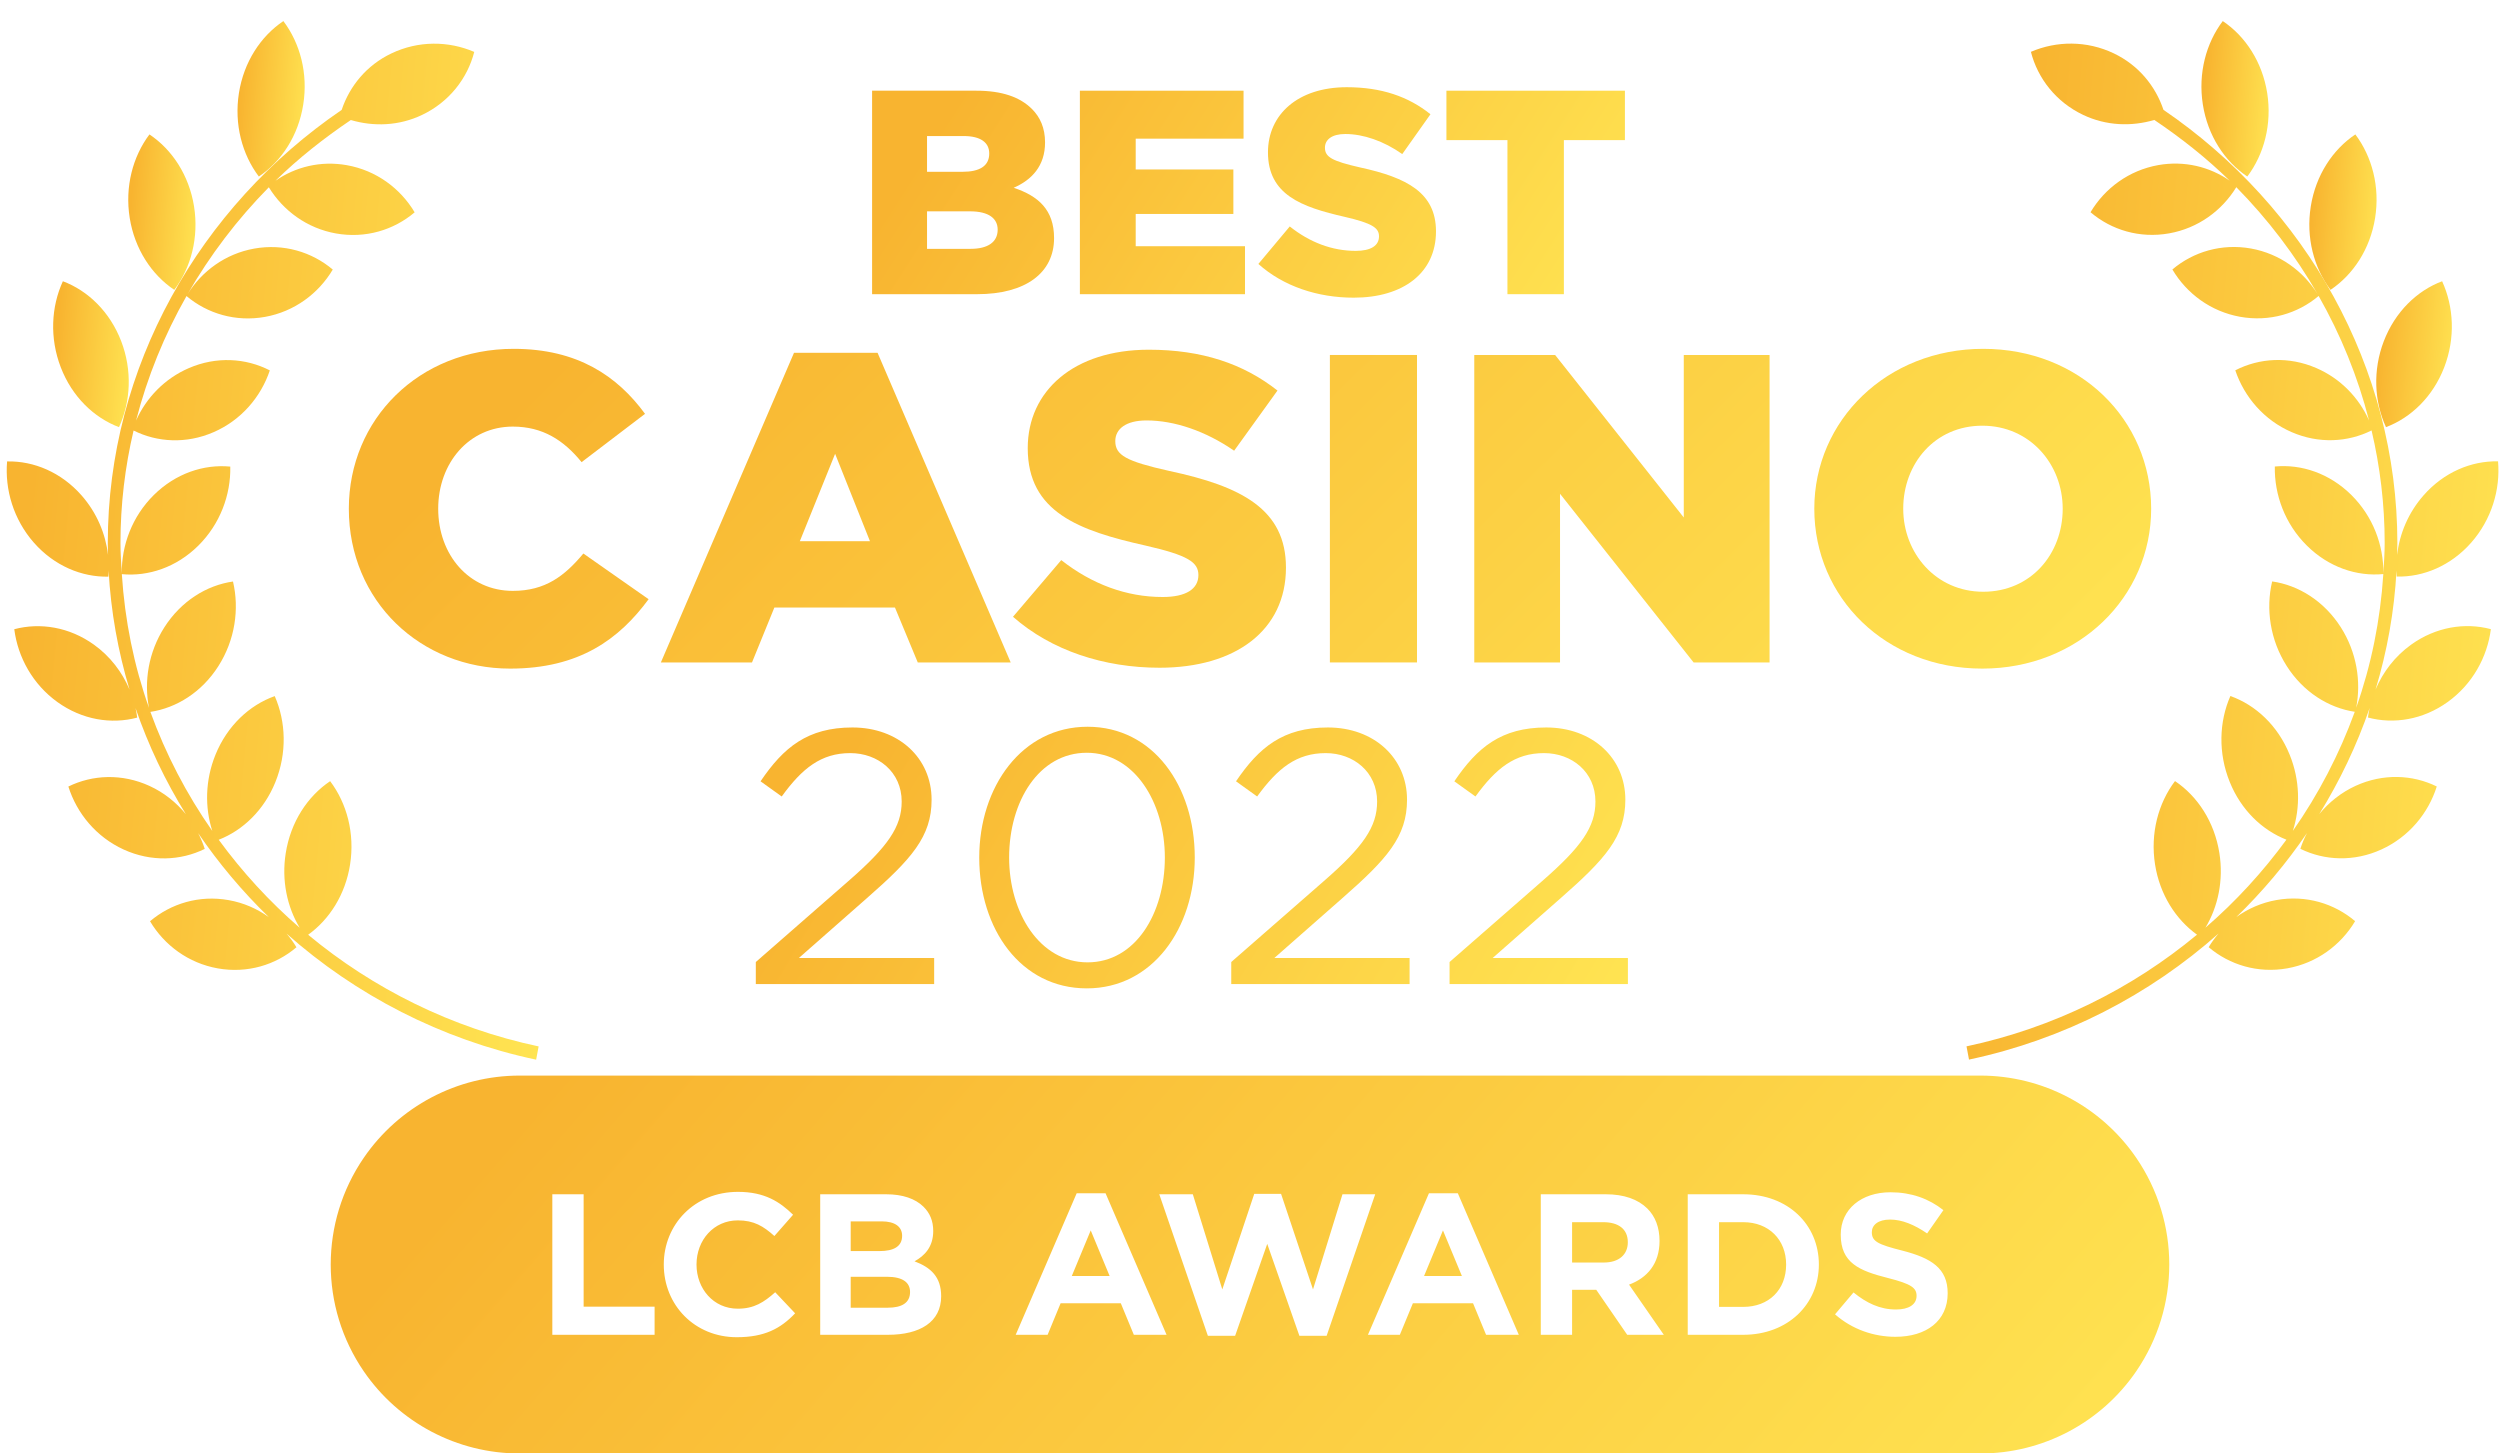
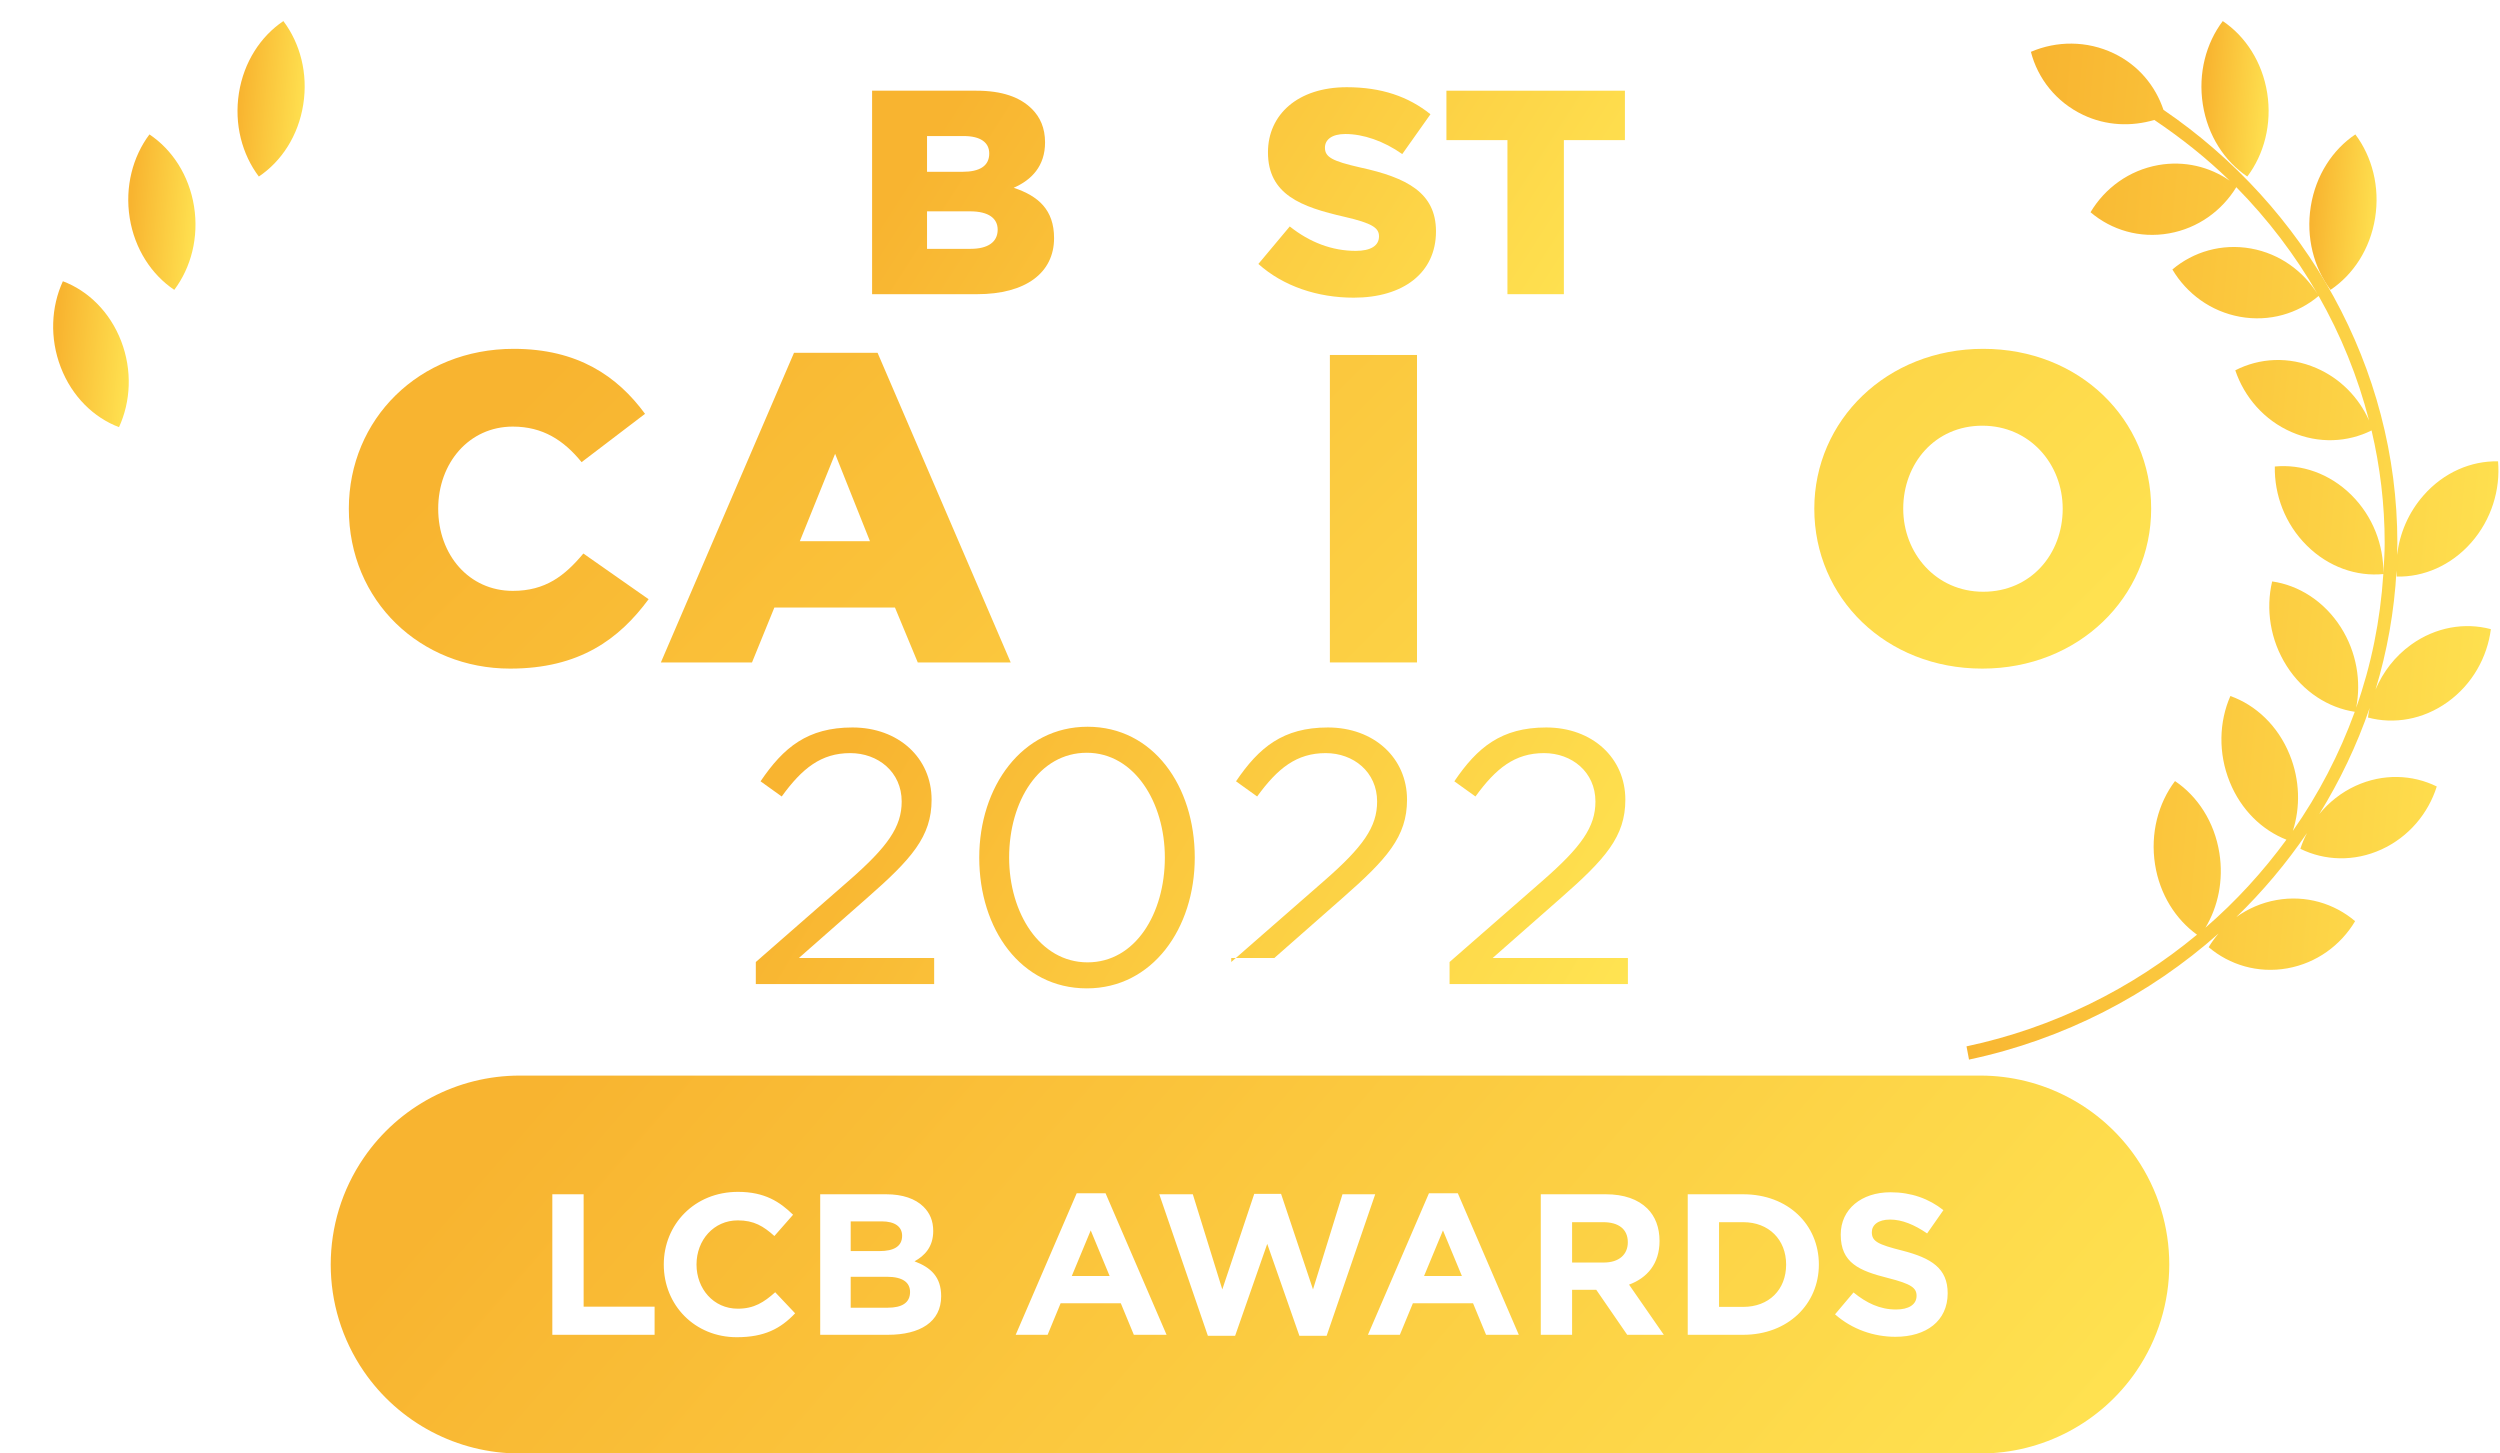
<svg xmlns="http://www.w3.org/2000/svg" width="86" height="50" viewBox="0 0 86 50" fill="none">
  <g clip-path="url(#clip0_2546_357)">
    <path fill-rule="evenodd" clip-rule="evenodd" d="M68.122 37C70.268 37 72.275 38.059 73.487 39.829C75.002 42.042 75.002 44.959 73.486 47.172C72.275 48.942 70.268 50 68.123 50H17.877C15.732 50 13.725 48.942 12.513 47.172C10.998 44.959 10.998 42.042 12.513 39.829C13.725 38.059 15.732 37 17.877 37H68.122ZM25.345 46C26.289 46 26.849 45.71 27.352 45.178L26.667 44.453C26.282 44.798 25.939 45.019 25.38 45.019C24.54 45.019 23.96 44.329 23.96 43.5C23.96 42.657 24.554 41.981 25.38 41.981C25.939 41.981 26.261 42.181 26.639 42.519L27.282 41.787C26.828 41.345 26.31 41 25.387 41C23.883 41 22.834 42.126 22.834 43.5C22.834 44.902 23.904 46 25.345 46ZM19 45.917H22.518V44.95H20.077V41.083H19V45.917ZM30.544 45.917H28.215V41.083H30.488C31.047 41.083 31.488 41.235 31.768 41.511C31.991 41.732 32.103 42.001 32.103 42.347C32.103 42.892 31.81 43.196 31.46 43.389C32.026 43.604 32.376 43.928 32.376 44.591C32.376 45.475 31.649 45.917 30.544 45.917ZM29.264 42.015V43.037H30.257C30.733 43.037 31.033 42.885 31.033 42.512C31.033 42.195 30.782 42.015 30.327 42.015H29.264ZM29.264 43.921V44.985H30.544C31.019 44.985 31.306 44.819 31.306 44.446C31.306 44.121 31.061 43.921 30.509 43.921H29.264ZM34.94 45.917H36.038L36.485 44.833H38.556L39.004 45.917H40.13L38.031 41.048H37.038L34.94 45.917ZM36.87 43.894L37.521 42.326L38.171 43.894H36.87ZM42.488 45.952H41.551L39.879 41.083H41.033L42.047 44.356L43.146 41.069H44.069L45.167 44.356L46.181 41.083H47.307L45.636 45.952H44.699L43.593 42.789L42.488 45.952ZM47.057 45.917H48.155L48.603 44.833H50.673L51.121 45.917H52.247L50.149 41.048H49.156L47.057 45.917ZM48.988 43.894L49.638 42.326L50.289 43.894H48.988ZM54.08 45.917H53.003V41.083H55.241C55.864 41.083 56.346 41.255 56.668 41.573C56.941 41.843 57.088 42.222 57.088 42.692C57.088 43.472 56.661 43.963 56.039 44.191L57.235 45.917H55.976L54.912 44.37H54.08V45.917ZM54.08 42.043V43.431H55.171C55.696 43.431 55.997 43.155 55.997 42.733C55.997 42.278 55.675 42.043 55.15 42.043H54.08ZM58.058 45.917H59.967C61.506 45.917 62.569 44.861 62.569 43.5C62.569 42.126 61.506 41.083 59.967 41.083H58.058V45.917ZM59.135 42.043H59.967C60.848 42.043 61.443 42.644 61.443 43.5C61.443 44.37 60.848 44.957 59.967 44.957H59.135V42.043ZM67 44.488C67 45.447 66.258 45.986 65.202 45.986C64.461 45.986 63.712 45.731 63.125 45.213L63.761 44.46C64.202 44.819 64.664 45.047 65.223 45.047C65.664 45.047 65.93 44.874 65.93 44.577C65.93 44.308 65.762 44.17 64.944 43.963C63.957 43.714 63.321 43.445 63.321 42.471C63.321 41.594 64.034 41.014 65.034 41.014C65.748 41.014 66.356 41.235 66.853 41.629L66.293 42.43C65.86 42.133 65.433 41.953 65.02 41.953C64.608 41.953 64.391 42.139 64.391 42.388C64.391 42.706 64.601 42.809 65.447 43.023C66.44 43.279 67 43.631 67 44.488Z" fill="url(#paint0_linear_2546_357)" />
    <path d="M10.432 3.595C10.602 2.523 10.323 1.487 9.748 0.725C8.971 1.247 8.388 2.129 8.219 3.202C8.05 4.275 8.329 5.311 8.904 6.073C9.682 5.551 10.263 4.669 10.432 3.595Z" fill="url(#paint1_linear_2546_357)" />
    <path d="M5.995 9.971C6.569 9.207 6.846 8.171 6.675 7.099C6.503 6.026 5.92 5.145 5.141 4.624C4.568 5.388 4.291 6.424 4.462 7.497C4.634 8.57 5.217 9.45 5.995 9.971Z" fill="url(#paint2_linear_2546_357)" />
    <path d="M4.094 14.694C4.497 13.816 4.555 12.742 4.168 11.734C3.78 10.727 3.03 10.001 2.163 9.675C1.76 10.552 1.703 11.627 2.09 12.634C2.477 13.642 3.228 14.367 4.094 14.694Z" fill="url(#paint3_linear_2546_357)" />
-     <path d="M18.529 35.997C15.53 35.361 12.831 34.008 10.6 32.156C11.333 31.628 11.88 30.775 12.042 29.743C12.211 28.669 11.932 27.634 11.357 26.872C10.579 27.394 9.998 28.277 9.829 29.35C9.681 30.285 9.875 31.193 10.309 31.915C9.265 31.012 8.332 29.993 7.524 28.888C8.357 28.562 9.082 27.87 9.472 26.907C9.877 25.908 9.839 24.831 9.451 23.946C8.58 24.256 7.816 24.966 7.411 25.966C7.057 26.84 7.042 27.773 7.303 28.585C6.418 27.32 5.701 25.943 5.173 24.489C6.076 24.352 6.942 23.81 7.511 22.917C8.086 22.016 8.238 20.951 8.015 20.004C7.103 20.135 6.229 20.679 5.653 21.581C5.108 22.437 4.947 23.439 5.125 24.35C4.606 22.885 4.293 21.339 4.191 19.751C5.106 19.838 6.072 19.514 6.821 18.771C7.57 18.029 7.942 17.026 7.922 16.051C7.006 15.963 6.039 16.288 5.29 17.03C4.548 17.765 4.178 18.756 4.19 19.723C4.168 19.377 4.144 19.031 4.144 18.68C4.144 17.36 4.3 16.062 4.595 14.81C5.413 15.219 6.408 15.274 7.342 14.869C8.291 14.459 8.973 13.662 9.282 12.742C8.455 12.315 7.442 12.253 6.494 12.664C5.66 13.025 5.03 13.685 4.681 14.466C5.068 12.961 5.654 11.523 6.416 10.184C7.134 10.79 8.109 11.082 9.117 10.901C10.127 10.719 10.957 10.099 11.447 9.273C10.728 8.665 9.752 8.371 8.742 8.552C7.756 8.73 6.945 9.325 6.451 10.121C7.219 8.784 8.159 7.547 9.248 6.442C9.742 7.249 10.563 7.854 11.559 8.031C12.57 8.211 13.545 7.915 14.264 7.304C13.772 6.478 12.94 5.861 11.93 5.682C11.032 5.522 10.163 5.74 9.476 6.218C10.266 5.445 11.142 4.754 12.068 4.129C12.856 4.361 13.725 4.333 14.522 3.952C15.453 3.507 16.08 2.698 16.314 1.786C15.432 1.406 14.393 1.393 13.461 1.839C12.609 2.246 12.027 2.963 11.753 3.781C6.859 7.118 3.708 12.637 3.708 18.68C3.708 18.819 3.713 18.956 3.717 19.094C3.632 18.36 3.329 17.637 2.807 17.043C2.107 16.247 1.163 15.853 0.244 15.873C0.162 16.846 0.467 17.872 1.166 18.668C1.866 19.463 2.81 19.857 3.729 19.837C3.734 19.768 3.734 19.7 3.736 19.63C3.813 21.036 4.06 22.407 4.457 23.724C4.205 23.124 3.795 22.582 3.235 22.179C2.386 21.569 1.383 21.408 0.491 21.645C0.615 22.613 1.128 23.542 1.977 24.152C2.825 24.761 3.828 24.924 4.72 24.686C4.707 24.575 4.685 24.466 4.662 24.357C5.101 25.638 5.684 26.862 6.395 28.009C6.063 27.604 5.643 27.265 5.141 27.035C4.2 26.605 3.186 26.647 2.352 27.057C2.644 27.984 3.313 28.793 4.254 29.224C5.196 29.654 6.209 29.613 7.043 29.202C6.984 29.014 6.906 28.835 6.817 28.66C7.524 29.699 8.339 30.667 9.246 31.548C8.846 31.261 8.379 31.055 7.865 30.964C6.854 30.784 5.879 31.081 5.161 31.691C5.653 32.517 6.484 33.134 7.495 33.313C8.506 33.492 9.481 33.196 10.198 32.586C10.099 32.419 9.983 32.264 9.857 32.116C12.228 34.221 15.161 35.756 18.443 36.453L18.529 35.997Z" fill="url(#paint4_linear_2546_357)" />
    <path d="M77.307 6.073C77.882 5.311 78.16 4.275 77.992 3.202C77.822 2.129 77.241 1.247 76.463 0.725C75.888 1.487 75.609 2.523 75.778 3.595C75.947 4.669 76.529 5.551 77.307 6.073Z" fill="url(#paint5_linear_2546_357)" />
    <path d="M81.704 7.497C81.875 6.424 81.598 5.388 81.024 4.624C80.246 5.145 79.663 6.026 79.491 7.099C79.32 8.171 79.597 9.207 80.17 9.971C80.948 9.45 81.532 8.57 81.704 7.497Z" fill="url(#paint6_linear_2546_357)" />
-     <path d="M82.078 14.694C82.944 14.367 83.694 13.642 84.082 12.634C84.469 11.627 84.411 10.552 84.009 9.675C83.142 10.001 82.392 10.727 82.004 11.734C81.617 12.742 81.675 13.816 82.078 14.694Z" fill="url(#paint7_linear_2546_357)" />
    <path d="M82.942 22.177C82.382 22.579 81.972 23.121 81.719 23.721C82.117 22.404 82.364 21.033 82.44 19.628C82.443 19.697 82.442 19.765 82.448 19.834C83.367 19.855 84.311 19.46 85.011 18.665C85.71 17.869 86.016 16.843 85.933 15.87C85.014 15.85 84.07 16.244 83.371 17.04C82.848 17.634 82.546 18.357 82.46 19.091C82.463 18.953 82.469 18.816 82.469 18.678C82.469 12.634 79.317 7.115 74.423 3.778C74.149 2.961 73.567 2.243 72.715 1.836C71.783 1.391 70.744 1.404 69.863 1.783C70.097 2.696 70.723 3.505 71.655 3.95C72.451 4.33 73.321 4.359 74.109 4.126C75.035 4.751 75.911 5.442 76.7 6.215C76.014 5.737 75.144 5.52 74.246 5.679C73.236 5.859 72.405 6.476 71.914 7.301C72.631 7.912 73.606 8.208 74.617 8.028C75.614 7.851 76.435 7.247 76.929 6.439C78.017 7.544 78.958 8.781 79.726 10.118C79.232 9.322 78.42 8.727 77.435 8.549C76.425 8.368 75.448 8.662 74.73 9.27C75.22 10.097 76.049 10.716 77.06 10.898C78.068 11.079 79.042 10.788 79.761 10.181C80.523 11.52 81.109 12.958 81.495 14.463C81.146 13.682 80.517 13.023 79.683 12.662C78.734 12.25 77.722 12.312 76.894 12.739C77.204 13.659 77.886 14.456 78.835 14.866C79.769 15.271 80.763 15.216 81.582 14.807C81.876 16.059 82.033 17.357 82.033 18.678C82.033 19.028 82.008 19.374 81.987 19.721C81.999 18.753 81.629 17.763 80.887 17.028C80.138 16.285 79.171 15.96 78.254 16.048C78.235 17.024 78.606 18.026 79.356 18.768C80.104 19.511 81.071 19.836 81.986 19.748C81.884 21.336 81.571 22.882 81.052 24.347C81.23 23.437 81.069 22.434 80.524 21.578C79.948 20.677 79.074 20.132 78.162 20.001C77.938 20.948 78.09 22.013 78.665 22.914C79.235 23.807 80.101 24.349 81.004 24.486C80.476 25.94 79.759 27.317 78.874 28.583C79.135 27.77 79.12 26.837 78.765 25.963C78.361 24.963 77.597 24.253 76.725 23.943C76.337 24.828 76.299 25.905 76.705 26.904C77.095 27.867 77.82 28.559 78.653 28.885C77.844 29.991 76.912 31.009 75.867 31.913C76.301 31.191 76.495 30.282 76.347 29.347C76.178 28.274 75.597 27.391 74.82 26.869C74.245 27.631 73.965 28.667 74.134 29.74C74.297 30.772 74.844 31.625 75.577 32.153C73.346 34.005 70.646 35.358 67.648 35.995L67.734 36.45C71.015 35.753 73.948 34.218 76.319 32.113C76.194 32.261 76.078 32.416 75.978 32.583C76.696 33.193 77.671 33.49 78.682 33.311C79.692 33.131 80.524 32.514 81.016 31.688C80.298 31.078 79.322 30.781 78.312 30.961C77.798 31.052 77.331 31.258 76.931 31.546C77.838 30.664 78.652 29.697 79.36 28.657C79.27 28.832 79.192 29.012 79.133 29.199C79.968 29.61 80.981 29.651 81.922 29.221C82.864 28.79 83.533 27.981 83.825 27.055C82.99 26.644 81.977 26.602 81.035 27.032C80.534 27.262 80.113 27.601 79.782 28.006C80.492 26.859 81.076 25.635 81.516 24.354C81.491 24.464 81.471 24.573 81.457 24.683C82.349 24.921 83.352 24.759 84.2 24.149C85.049 23.539 85.562 22.61 85.686 21.643C84.793 21.405 83.79 21.567 82.942 22.177Z" fill="url(#paint8_linear_2546_357)" />
    <path d="M30 10.12H33.61C35.28 10.12 36.26 9.39 36.26 8.19C36.26 7.22 35.72 6.74 34.87 6.46C35.49 6.19 35.95 5.71 35.95 4.9C35.95 4.4 35.78 4.03 35.5 3.75C35.09 3.34 34.47 3.12 33.59 3.12H30V10.12ZM31.89 8.56V7.27H33.37C34.02 7.27 34.32 7.52 34.32 7.9C34.32 8.33 33.98 8.56 33.39 8.56H31.89ZM31.89 5.91V4.68H33.15C33.73 4.68 34.03 4.9 34.03 5.28C34.03 5.71 33.7 5.91 33.11 5.91H31.89Z" fill="url(#paint9_linear_2546_357)" />
-     <path d="M37.148 10.12H42.828V8.47H39.068V7.36H42.428V5.83H39.068V4.77H42.778V3.12H37.148V10.12Z" fill="url(#paint10_linear_2546_357)" />
    <path d="M46.568 10.24C48.268 10.24 49.398 9.39 49.398 7.96C49.398 6.63 48.398 6.11 46.788 5.76C45.818 5.54 45.578 5.4 45.578 5.08C45.578 4.81 45.808 4.61 46.278 4.61C46.898 4.61 47.598 4.85 48.238 5.3L49.208 3.93C48.448 3.32 47.518 3 46.328 3C44.648 3 43.618 3.94 43.618 5.24C43.618 6.7 44.768 7.12 46.258 7.46C47.208 7.68 47.438 7.84 47.438 8.13C47.438 8.45 47.158 8.63 46.638 8.63C45.828 8.63 45.058 8.34 44.368 7.79L43.288 9.08C44.148 9.85 45.328 10.24 46.568 10.24Z" fill="url(#paint11_linear_2546_357)" />
    <path d="M51.856 10.12H53.797V4.82H55.897V3.12H49.757V4.82H51.856V10.12Z" fill="url(#paint12_linear_2546_357)" />
    <path d="M17.548 23C19.93 23 21.298 21.988 22.312 20.613L20.068 19.041C19.423 19.812 18.762 20.326 17.64 20.326C16.134 20.326 15.074 19.087 15.074 17.5C15.074 15.929 16.134 14.675 17.64 14.675C18.67 14.675 19.392 15.143 20.007 15.898L22.189 14.236C21.236 12.937 19.869 12 17.671 12C14.413 12 12 14.418 12 17.5C12 20.688 14.474 23 17.548 23Z" fill="url(#paint13_linear_2546_357)" />
    <path d="M22.734 22.788H25.869L26.638 20.9H30.787L31.571 22.788H34.768L30.188 12.136H27.314L22.734 22.788ZM27.514 18.618L28.728 15.611L29.927 18.618H27.514Z" fill="url(#paint14_linear_2546_357)" />
-     <path d="M39.888 22.97C42.5 22.97 44.237 21.685 44.237 19.525C44.237 17.515 42.7 16.729 40.226 16.201C38.735 15.868 38.366 15.657 38.366 15.173C38.366 14.765 38.72 14.463 39.442 14.463C40.395 14.463 41.471 14.825 42.454 15.505L43.945 13.435C42.777 12.514 41.348 12.03 39.519 12.03C36.937 12.03 35.354 13.45 35.354 15.415C35.354 17.621 37.121 18.256 39.411 18.769C40.871 19.102 41.225 19.343 41.225 19.782C41.225 20.265 40.794 20.537 39.995 20.537C38.751 20.537 37.567 20.099 36.507 19.268L34.847 21.217C36.169 22.381 37.982 22.97 39.888 22.97Z" fill="url(#paint15_linear_2546_357)" />
    <path d="M45.748 22.788H48.745V12.211H45.748V22.788Z" fill="url(#paint16_linear_2546_357)" />
-     <path d="M50.715 22.788H53.665V16.986L58.26 22.788H60.873V12.211H57.922V17.802L53.496 12.211H50.715V22.788Z" fill="url(#paint17_linear_2546_357)" />
    <path d="M68.191 23C71.51 23 74 20.537 74 17.5C74 14.433 71.541 12 68.222 12C64.902 12 62.412 14.463 62.412 17.5C62.412 20.567 64.871 23 68.191 23ZM68.222 20.356C66.593 20.356 65.471 19.026 65.471 17.5C65.471 15.944 66.562 14.644 68.191 14.644C69.835 14.644 70.957 15.974 70.957 17.5C70.957 19.056 69.866 20.356 68.222 20.356Z" fill="url(#paint18_linear_2546_357)" />
    <path d="M26 33.851H32.135V32.956H27.48L29.826 30.892C31.357 29.55 32.047 28.779 32.047 27.511C32.047 26.069 30.905 25.025 29.325 25.025C27.781 25.025 26.953 25.709 26.163 26.877L26.891 27.399C27.593 26.43 28.246 25.907 29.249 25.907C30.203 25.907 31.018 26.554 31.018 27.573C31.018 28.443 30.541 29.127 29.186 30.308L26 33.093V33.851Z" fill="url(#paint19_linear_2546_357)" />
    <path d="M37.386 34C39.645 34 41.1 31.936 41.1 29.5C41.1 27.039 39.67 25 37.412 25C35.153 25 33.686 27.064 33.686 29.5C33.686 31.961 35.116 34 37.386 34ZM37.412 33.105C35.768 33.105 34.714 31.402 34.714 29.5C34.714 27.561 35.743 25.895 37.386 25.895C39.017 25.895 40.071 27.598 40.071 29.5C40.071 31.427 39.055 33.105 37.412 33.105Z" fill="url(#paint20_linear_2546_357)" />
-     <path d="M42.355 33.851H48.49V32.956H43.836L46.182 30.892C47.712 29.55 48.402 28.779 48.402 27.511C48.402 26.069 47.261 25.025 45.68 25.025C44.137 25.025 43.309 25.709 42.519 26.877L43.246 27.399C43.949 26.43 44.601 25.907 45.605 25.907C46.558 25.907 47.373 26.554 47.373 27.573C47.373 28.443 46.897 29.127 45.542 30.308L42.355 33.093V33.851Z" fill="url(#paint21_linear_2546_357)" />
+     <path d="M42.355 33.851V32.956H43.836L46.182 30.892C47.712 29.55 48.402 28.779 48.402 27.511C48.402 26.069 47.261 25.025 45.68 25.025C44.137 25.025 43.309 25.709 42.519 26.877L43.246 27.399C43.949 26.43 44.601 25.907 45.605 25.907C46.558 25.907 47.373 26.554 47.373 27.573C47.373 28.443 46.897 29.127 45.542 30.308L42.355 33.093V33.851Z" fill="url(#paint21_linear_2546_357)" />
    <path d="M49.865 33.851H56V32.956H51.346L53.692 30.892C55.222 29.55 55.912 28.779 55.912 27.511C55.912 26.069 54.771 25.025 53.19 25.025C51.647 25.025 50.819 25.709 50.029 26.877L50.756 27.399C51.459 26.43 52.111 25.907 53.115 25.907C54.068 25.907 54.883 26.554 54.883 27.573C54.883 28.443 54.407 29.127 53.052 30.308L49.865 33.093V33.851Z" fill="url(#paint22_linear_2546_357)" />
  </g>
  <defs>
    <linearGradient id="paint0_linear_2546_357" x1="17.922" y1="38.294" x2="55.938" y2="71.414" gradientUnits="userSpaceOnUse">
      <stop stop-color="#F8B430" />
      <stop offset="1" stop-color="#FFE452" />
    </linearGradient>
    <linearGradient id="paint1_linear_2546_357" x1="8.41" y1="1.257" x2="10.838" y2="1.445" gradientUnits="userSpaceOnUse">
      <stop stop-color="#F8B430" />
      <stop offset="1" stop-color="#FFE452" />
    </linearGradient>
    <linearGradient id="paint2_linear_2546_357" x1="4.651" y1="5.157" x2="7.082" y2="5.345" gradientUnits="userSpaceOnUse">
      <stop stop-color="#F8B430" />
      <stop offset="1" stop-color="#FFE452" />
    </linearGradient>
    <linearGradient id="paint3_linear_2546_357" x1="2.098" y1="10.174" x2="4.824" y2="10.427" gradientUnits="userSpaceOnUse">
      <stop stop-color="#F8B430" />
      <stop offset="1" stop-color="#FFE452" />
    </linearGradient>
    <linearGradient id="paint4_linear_2546_357" x1="2.124" y1="4.983" x2="21.302" y2="6.781" gradientUnits="userSpaceOnUse">
      <stop stop-color="#F8B430" />
      <stop offset="1" stop-color="#FFE452" />
    </linearGradient>
    <linearGradient id="paint5_linear_2546_357" x1="75.968" y1="1.257" x2="78.398" y2="1.445" gradientUnits="userSpaceOnUse">
      <stop stop-color="#F8B430" />
      <stop offset="1" stop-color="#FFE452" />
    </linearGradient>
    <linearGradient id="paint6_linear_2546_357" x1="79.68" y1="5.157" x2="82.111" y2="5.345" gradientUnits="userSpaceOnUse">
      <stop stop-color="#F8B430" />
      <stop offset="1" stop-color="#FFE452" />
    </linearGradient>
    <linearGradient id="paint7_linear_2546_357" x1="82.012" y1="10.174" x2="84.738" y2="10.427" gradientUnits="userSpaceOnUse">
      <stop stop-color="#F8B430" />
      <stop offset="1" stop-color="#FFE452" />
    </linearGradient>
    <linearGradient id="paint8_linear_2546_357" x1="69.542" y1="4.98" x2="88.72" y2="6.778" gradientUnits="userSpaceOnUse">
      <stop stop-color="#F8B430" />
      <stop offset="1" stop-color="#FFE452" />
    </linearGradient>
    <linearGradient id="paint9_linear_2546_357" x1="32.68" y1="3.721" x2="52.095" y2="16.157" gradientUnits="userSpaceOnUse">
      <stop stop-color="#F8B430" />
      <stop offset="1" stop-color="#FFE452" />
    </linearGradient>
    <linearGradient id="paint10_linear_2546_357" x1="32.68" y1="3.721" x2="52.095" y2="16.157" gradientUnits="userSpaceOnUse">
      <stop stop-color="#F8B430" />
      <stop offset="1" stop-color="#FFE452" />
    </linearGradient>
    <linearGradient id="paint11_linear_2546_357" x1="32.68" y1="3.721" x2="52.095" y2="16.157" gradientUnits="userSpaceOnUse">
      <stop stop-color="#F8B430" />
      <stop offset="1" stop-color="#FFE452" />
    </linearGradient>
    <linearGradient id="paint12_linear_2546_357" x1="32.68" y1="3.721" x2="52.095" y2="16.157" gradientUnits="userSpaceOnUse">
      <stop stop-color="#F8B430" />
      <stop offset="1" stop-color="#FFE452" />
    </linearGradient>
    <linearGradient id="paint13_linear_2546_357" x1="18.416" y1="13.095" x2="50.888" y2="45.87" gradientUnits="userSpaceOnUse">
      <stop stop-color="#F8B430" />
      <stop offset="1" stop-color="#FFE452" />
    </linearGradient>
    <linearGradient id="paint14_linear_2546_357" x1="18.416" y1="13.095" x2="50.888" y2="45.87" gradientUnits="userSpaceOnUse">
      <stop stop-color="#F8B430" />
      <stop offset="1" stop-color="#FFE452" />
    </linearGradient>
    <linearGradient id="paint15_linear_2546_357" x1="18.416" y1="13.095" x2="50.888" y2="45.87" gradientUnits="userSpaceOnUse">
      <stop stop-color="#F8B430" />
      <stop offset="1" stop-color="#FFE452" />
    </linearGradient>
    <linearGradient id="paint16_linear_2546_357" x1="18.416" y1="13.095" x2="50.888" y2="45.87" gradientUnits="userSpaceOnUse">
      <stop stop-color="#F8B430" />
      <stop offset="1" stop-color="#FFE452" />
    </linearGradient>
    <linearGradient id="paint17_linear_2546_357" x1="18.416" y1="13.095" x2="50.888" y2="45.87" gradientUnits="userSpaceOnUse">
      <stop stop-color="#F8B430" />
      <stop offset="1" stop-color="#FFE452" />
    </linearGradient>
    <linearGradient id="paint18_linear_2546_357" x1="18.416" y1="13.095" x2="50.888" y2="45.87" gradientUnits="userSpaceOnUse">
      <stop stop-color="#F8B430" />
      <stop offset="1" stop-color="#FFE452" />
    </linearGradient>
    <linearGradient id="paint19_linear_2546_357" x1="29.104" y1="25.896" x2="52.491" y2="39.856" gradientUnits="userSpaceOnUse">
      <stop stop-color="#F8B430" />
      <stop offset="1" stop-color="#FFE452" />
    </linearGradient>
    <linearGradient id="paint20_linear_2546_357" x1="29.104" y1="25.896" x2="52.491" y2="39.856" gradientUnits="userSpaceOnUse">
      <stop stop-color="#F8B430" />
      <stop offset="1" stop-color="#FFE452" />
    </linearGradient>
    <linearGradient id="paint21_linear_2546_357" x1="29.104" y1="25.896" x2="52.491" y2="39.856" gradientUnits="userSpaceOnUse">
      <stop stop-color="#F8B430" />
      <stop offset="1" stop-color="#FFE452" />
    </linearGradient>
    <linearGradient id="paint22_linear_2546_357" x1="29.104" y1="25.896" x2="52.491" y2="39.856" gradientUnits="userSpaceOnUse">
      <stop stop-color="#F8B430" />
      <stop offset="1" stop-color="#FFE452" />
    </linearGradient>
    <clipPath id="clip0_2546_357">
      <rect width="86" height="50" fill="white" />
    </clipPath>
  </defs>
</svg>